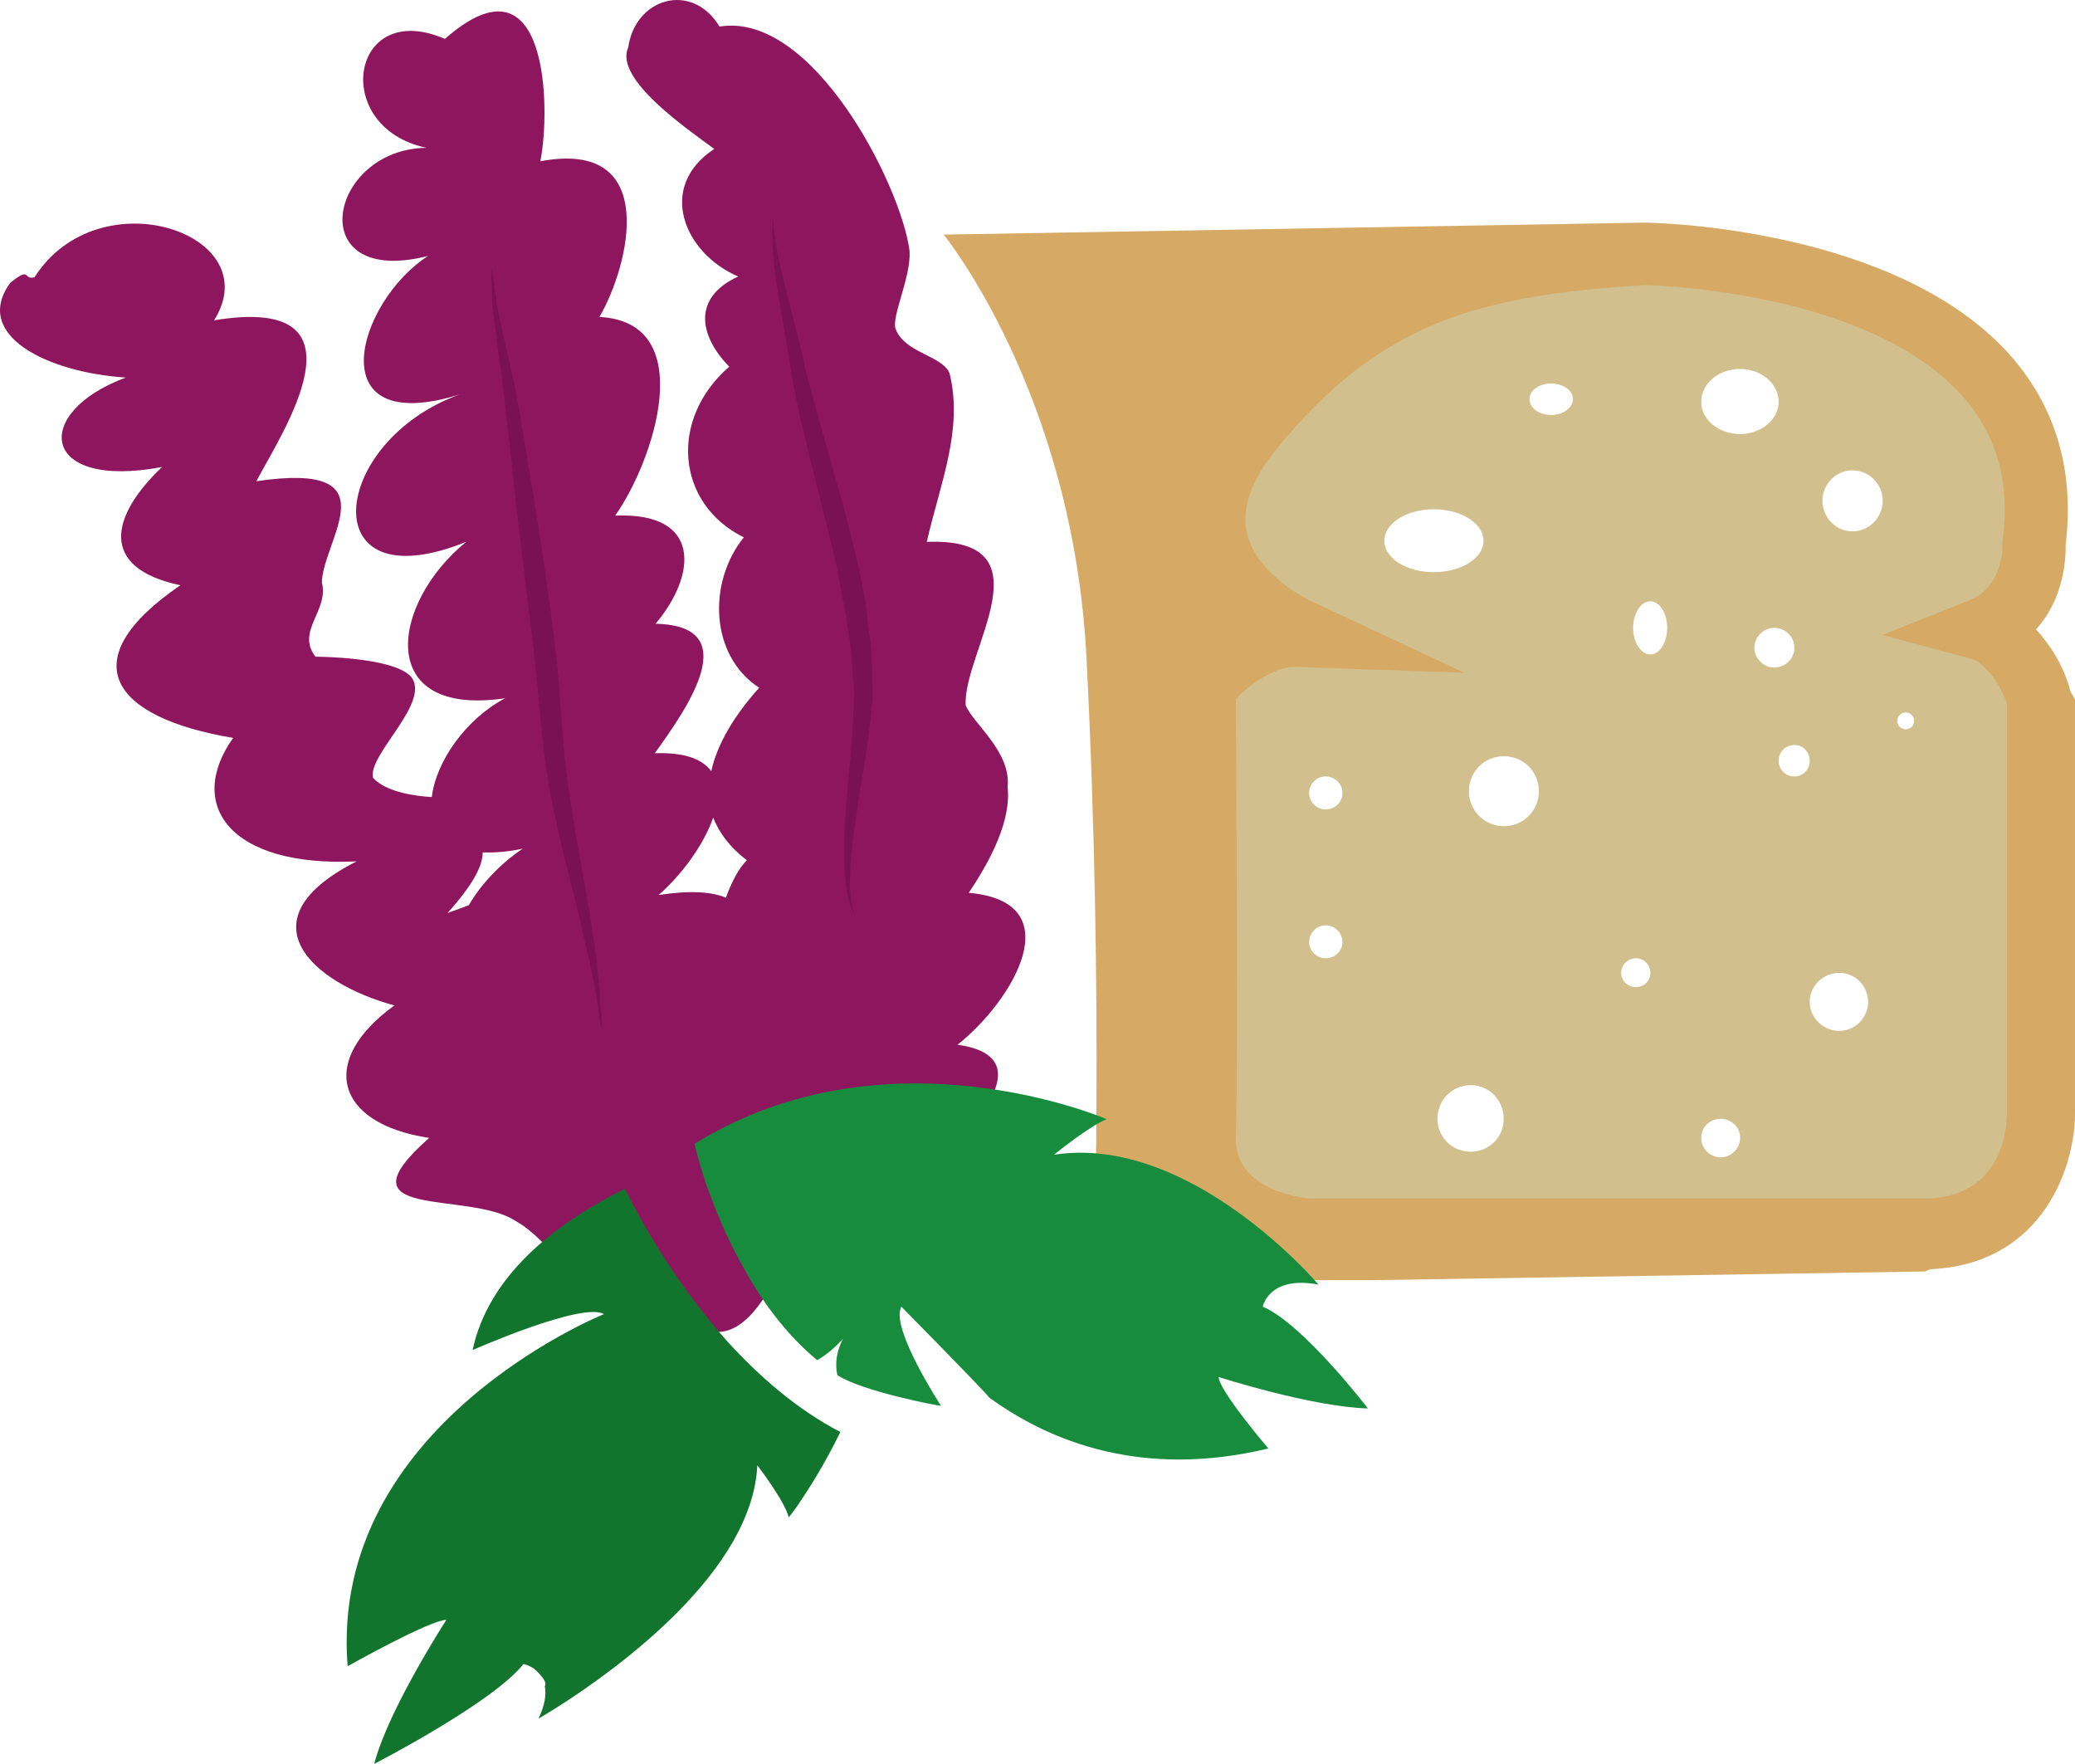
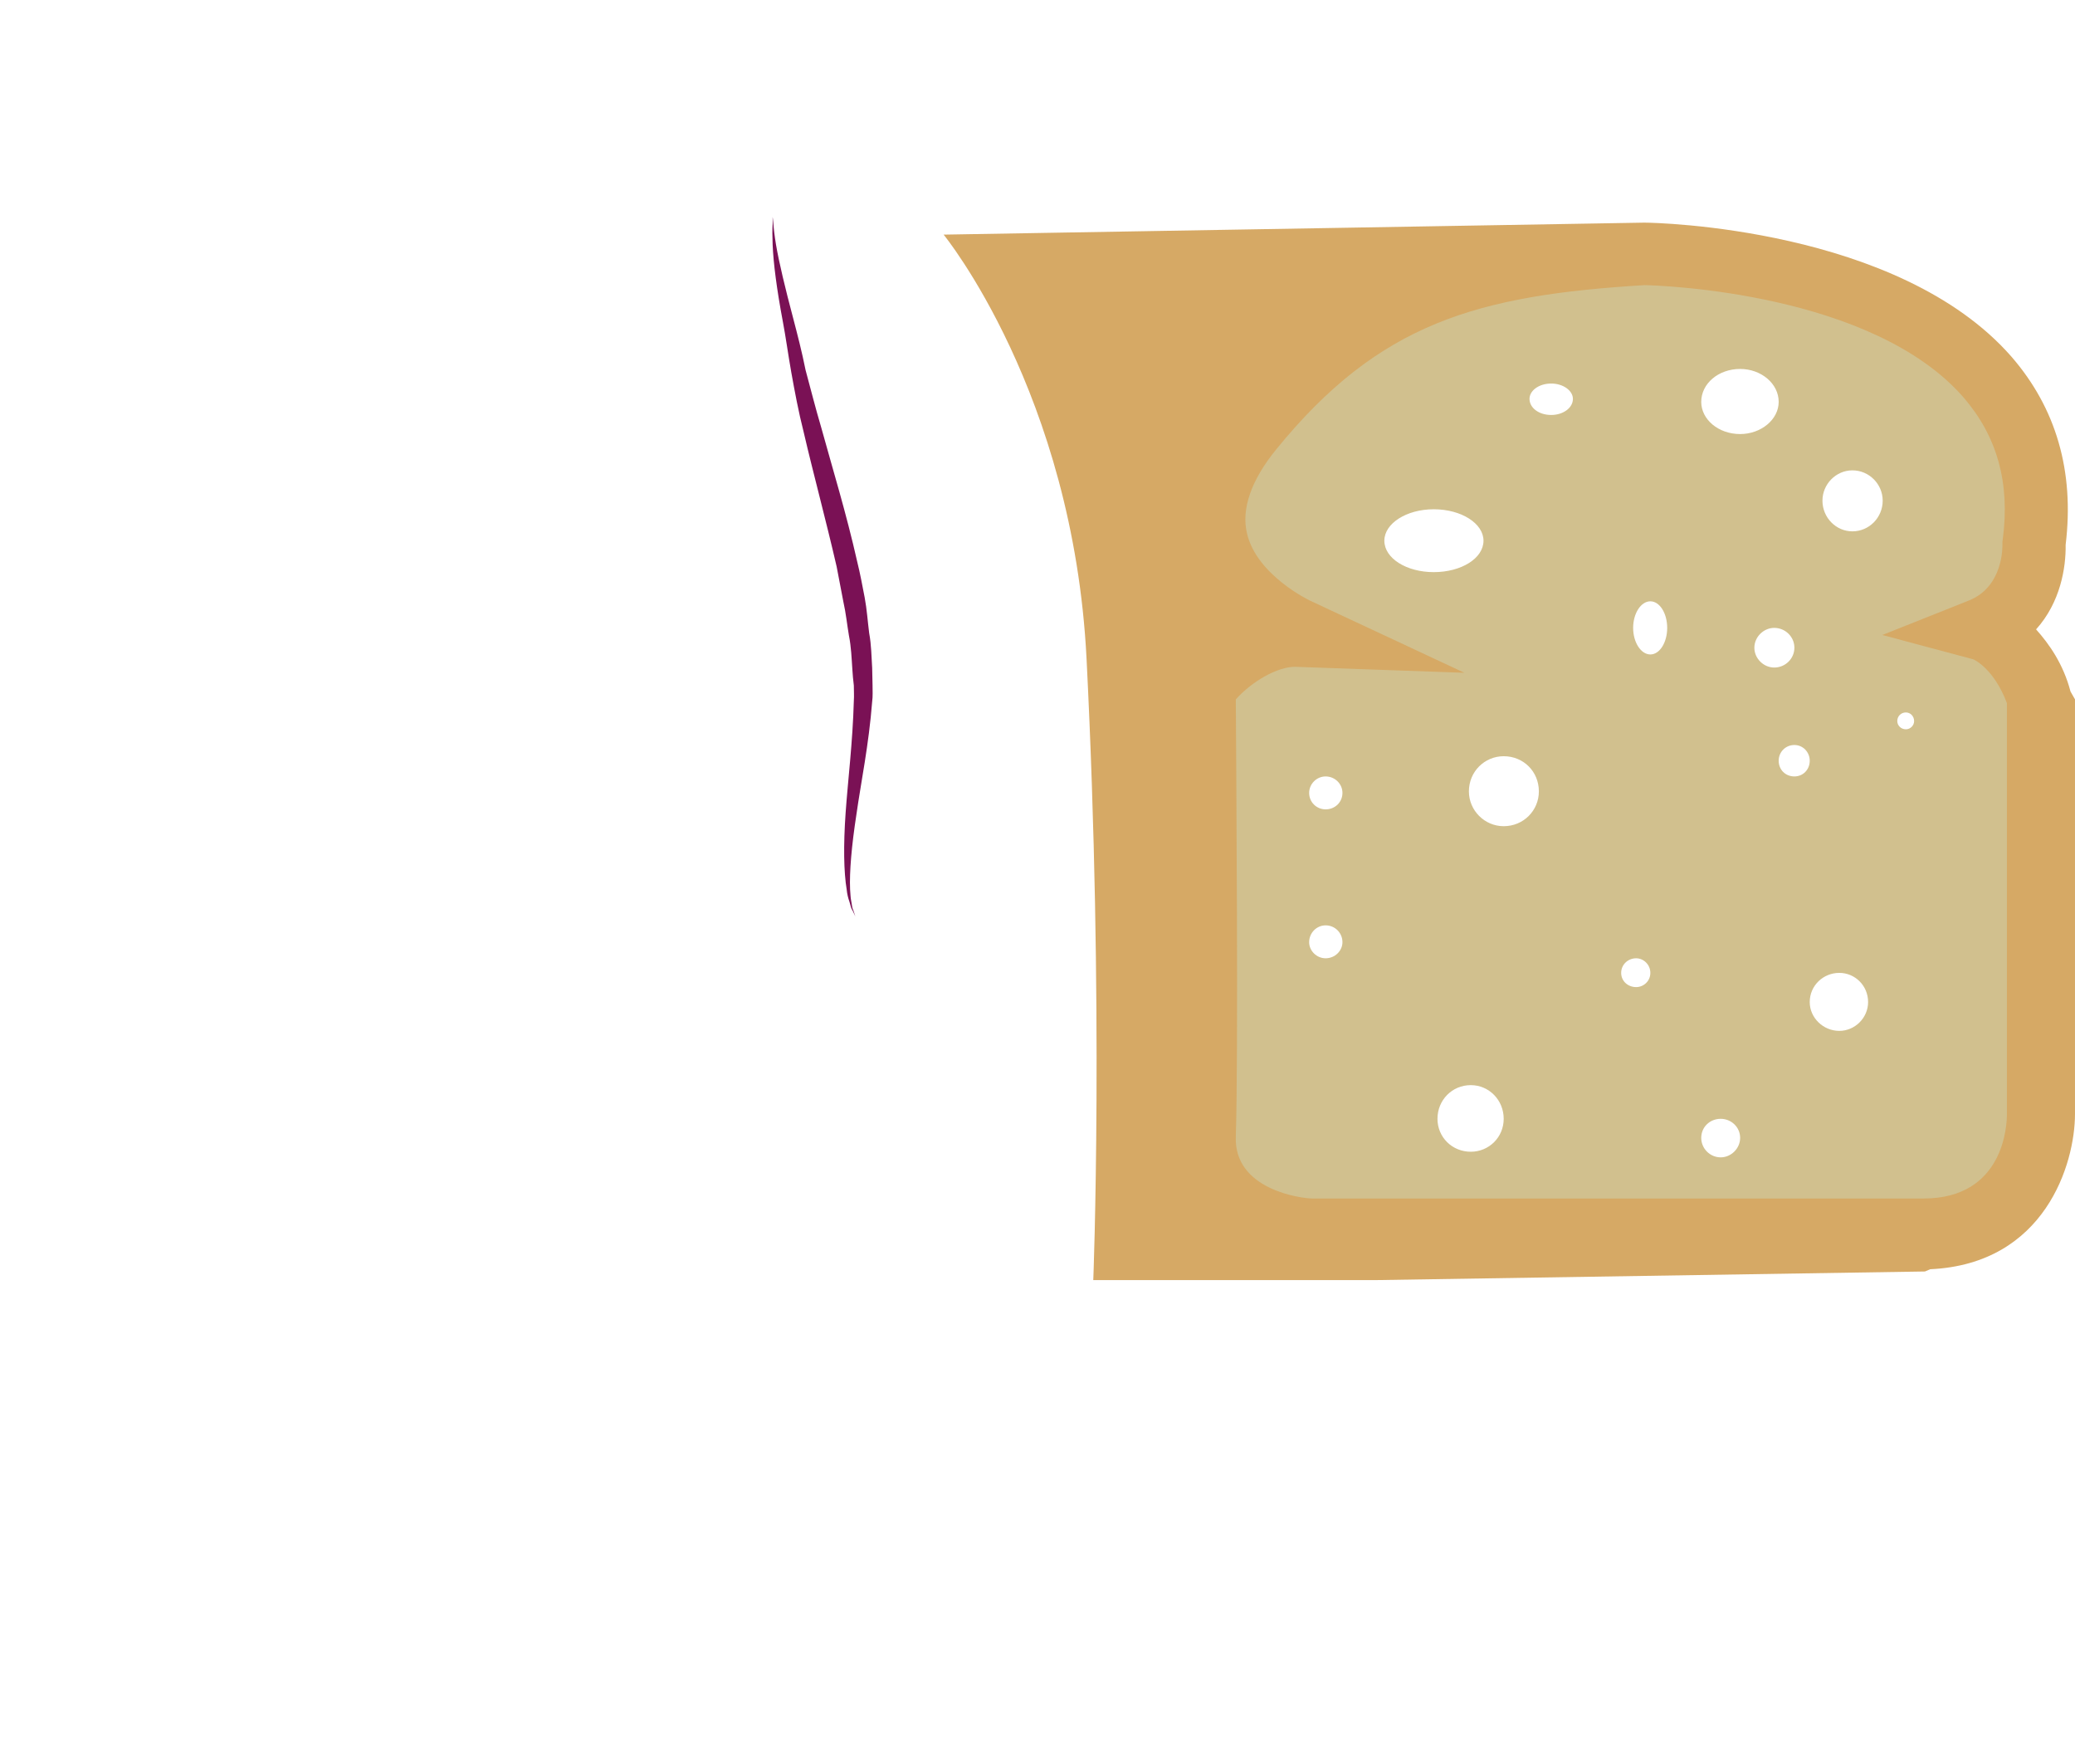
<svg xmlns="http://www.w3.org/2000/svg" id="svg22" viewBox="0 0 5546.16 4714.011" style="clip-rule:evenodd;fill-rule:evenodd;image-rendering:optimizeQuality;shape-rendering:geometricPrecision;text-rendering:geometricPrecision" version="1.1" height="47.14mm" width="55.462mm" xml:space="preserve">
  <defs id="defs4">
    <style id="style2" type="text/css">
   
    .fil0 {fill:#D1C08E}
    .fil1 {fill:#D6A965}
    .fil3 {fill:#12752E;fill-rule:nonzero}
    .fil4 {fill:#178C3D;fill-rule:nonzero}
    .fil5 {fill:#7A1155;fill-rule:nonzero}
    .fil2 {fill:#8E165E;fill-rule:nonzero}
   
  </style>
  </defs>
  <g transform="translate(-7710.84,-12438.989)" id="Vrstva_x0020_1">
    <path style="fill:#d1c08e" id="path7" d="m 12805,14388 c -13,0 -23,-10 -23,-22 0,-13 10,-23 23,-23 12,0 22,10 22,23 0,12 -10,22 -22,22 z m -143,-529 c -44,0 -80,-37 -80,-82 0,-44 36,-81 80,-81 45,0 81,37 81,81 0,45 -36,82 -81,82 z m -35,1335 c -43,0 -79,-35 -79,-77 0,-44 36,-78 79,-78 42,0 77,34 77,78 0,42 -35,77 -77,77 z m -120,-680 c -24,0 -42,-18 -42,-42 0,-23 18,-42 42,-42 23,0 41,19 41,42 0,24 -18,42 -41,42 z m -107,-344 c 0,-29 25,-53 53,-53 30,0 54,24 54,53 0,29 -24,53 -54,53 -28,0 -53,-24 -53,-53 z m -142,-657 c 0,-49 46,-88 104,-88 56,0 103,39 103,88 0,47 -47,86 -103,86 -58,0 -104,-39 -104,-86 z m 52,2019 c -29,0 -52,-24 -52,-52 0,-29 23,-51 52,-51 28,0 52,22 52,51 0,28 -24,52 -52,52 z m -188,-1344 c -25,0 -46,-32 -46,-71 0,-39 21,-71 46,-71 25,0 45,32 45,71 0,39 -20,71 -45,71 z m -38,889 c -22,0 -40,-16 -40,-38 0,-22 18,-39 40,-39 20,0 38,17 38,39 0,22 -18,38 -38,38 z m -227,-1529 c -33,0 -58,-19 -58,-43 0,-22 25,-41 58,-41 32,0 58,19 58,41 0,24 -26,43 -58,43 z m -127,1099 c -51,0 -93,-42 -93,-93 0,-53 42,-94 93,-94 53,0 94,41 94,94 0,51 -41,93 -94,93 z m -88,870 c -50,0 -89,-39 -89,-88 0,-50 39,-90 89,-90 49,0 88,40 88,90 0,49 -39,88 -88,88 z m -231,-1633 c 0,-46 59,-84 132,-84 74,0 133,38 133,84 0,47 -59,84 -133,84 -73,0 -132,-37 -132,-84 z m -157,718 c -24,0 -44,-19 -44,-44 0,-24 20,-44 44,-44 25,0 45,20 45,44 0,25 -20,44 -45,44 z m 0,398 c -24,0 -44,-20 -44,-43 0,-25 20,-45 44,-45 25,0 45,20 45,45 0,23 -20,43 -45,43 z m 1912,74 c 0,-165 -23,-311 -23,-475 0,-89 12,-189 -12,-274 -21,-74 -104,-151 -82,-230 29,-100 112,-140 110,-254 -2,-89 -2,-180 -43,-255 -109,-197 -322,-313 -523,-384 -176,-63 -335,-84 -524,-84 -99,0 -191,8 -288,7 -91,0 -113,10 -185,59 -61,40 -129,67 -198,89 -36,11 -92,14 -109,44 l -125,74 c -85,48 -133,124 -175,207 -58,118 -131,270 -141,403 -21,283 15,570 15,854 0,233 -44,541 45,758 35,84 139,90 225,110 91,22 180,45 271,58 207,27 434,8 644,8 206,0 408,-8 613,-22 185,-11 377,-66 475,-236 67,-117 30,-321 30,-457 z" class="fil0" />
    <path style="fill:#d6a965" id="path9" d="m 12852,15642 h -1633 c -29,0 -211,-23 -205,-166 7,-209 1,-998 0,-1168 43,-48 111,-87 158,-87 v 0 l 453,16 -413,-193 c -2,-1 -142,-68 -168,-179 -16,-65 11,-143 78,-225 275,-338 537,-412 985,-439 45,1 608,20 852,300 89,103 125,227 105,379 l -1,7 v 8 c 0,1 4,112 -90,149 l -231,92 243,65 c 0,0 54,22 90,117 v 1100 c 0,24 -6,224 -223,224 z m -2219,218 h 758 c 2,0 1465,-23 1465,-23 l 14,-6 c 307,-14 387,-282 387,-415 v -1108 l -12,-21 c -19,-73 -57,-127 -92,-166 65,-72 80,-165 79,-226 24,-197 -26,-366 -145,-503 -302,-345 -952,-358 -980,-358 h -3 l -1871,32 c 0,0 346,423 382,1133 47,931 18,1661 18,1661 z" class="fil1" />
-     <path style="fill:#8e165e;fill-rule:nonzero" id="path11" d="m 9651,14838 c -39,-16 -96,-20 -180,-7 61,-53 121,-134 146,-207 16,40 43,78 90,114 -22,22 -40,57 -56,100 z m -650,-121 c 30,1 65,-1 107,-10 -60,40 -113,97 -144,151 -18,7 -37,14 -57,21 70,-78 94,-127 94,-162 z m 1187,-830 c 35,-154 98,-299 61,-450 -19,-48 -119,-54 -144,-118 -13,-32 41,-138 37,-209 -22,-174 -258,-641 -508,-600 -74,-122 -226,-76 -244,56 -39,84 161,220 230,271 -154,101 -82,278 64,341 -123,56 -105,158 -24,241 -162,140 -142,367 39,456 -97,120 -91,316 41,402 -63,70 -112,148 -128,223 -23,-31 -69,-51 -151,-48 87,-121 242,-341 2,-346 110,-130 125,-299 -108,-289 103,-145 227,-517 -42,-531 80,-137 164,-477 -158,-416 28,-137 23,-572 -255,-327 -253,-110 -308,237 -49,291 -264,3 -335,375 4,289 -192,124 -294,488 85,370 -349,125 -396,561 17,394 -202,164 -246,470 104,418 -106,56 -185,170 -196,264 -43,-2 -122,-13 -157,-51 -16,-61 155,-201 102,-270 -48,-54 -256,-54 -256,-54 -53,-69 37,-123 17,-199 4,-116 191,-324 -175,-270 69,-131 317,-501 -113,-430 146,-232 -308,-385 -480,-115 -32,8 -8,-31 -65,15 -101,139 97,239 309,253 -252,93 -231,301 97,239 -138,131 -170,270 49,316 -294,201 -183,354 141,408 -126,177 -12,346 330,330 -306,155 -123,324 101,385 -204,147 -159,316 93,354 -253,223 105,139 231,222 48,27 88,73 130,121 68,36 126,74 179,111 -3,8 -6,15 -7,22 5,-5 11,-10 16,-16 2,2 6,4 9,5 45,2 98,0 137,2 13,22 23,35 22,36 172,98 266,-296 308,-343 0,-2 -2,-5 -2,-7 168,-77 301,-120 301,-120 -33,42 -45,74 -46,99 133,-110 388,-346 134,-381 147,-116 307,-382 30,-406 61,-90 114,-196 104,-283 10,-94 -93,-170 -112,-218 -9,-141 231,-449 -104,-437 z" class="fil2" />
-     <path style="fill:#12752e;fill-rule:nonzero" id="path13" d="m 9655,16024 c -126,-141 -219,-297 -274,-408 -193,96 -365,235 -407,431 0,0 294,-130 351,-96 0,0 -737,296 -685,941 0,0 218,-123 264,-124 0,0 -155,239 -193,385 0,0 317,-163 399,-267 0,0 11,2 24,10 1,0 1,0 1,0 13,10 41,38 32,49 4,22 1,50 -17,87 0,0 368,-208 520,-473 37,-65 62,-134 65,-204 0,0 73,95 84,139 0,0 10,-12 24,-32 26,-38 70,-106 114,-196 -117,-61 -216,-148 -302,-242 z" class="fil3" />
-     <path style="fill:#178c3d;fill-rule:nonzero" id="path15" d="m 10968,16119 c 0,0 249,80 399,84 0,0 -173,-226 -281,-272 0,0 16,-84 149,-59 0,0 -342,-403 -707,-347 0,0 96,-78 141,-95 0,0 -587,-254 -1102,66 0,0 10,43 31,107 22,62 55,146 103,229 48,87 112,174 194,242 23,-13 45,-31 69,-57 -17,32 -22,66 -15,97 65,43 268,82 277,82 0,0 -130,-199 -108,-260 1,-2 1,-4 2,-5 0,0 219,222 235,243 162,118 410,217 746,136 0,0 -131,-153 -133,-191 z" class="fil4" />
    <path style="fill:#7a1155;fill-rule:nonzero" id="path17" d="m 9776,13019 c 0,0 1,6 2,18 1,14 3,32 7,56 8,47 24,114 46,197 11,42 23,88 33,138 13,48 26,100 42,154 30,109 67,229 96,358 8,32 14,65 20,96 6,32 8,64 12,95 6,32 6,63 8,93 0,16 1,30 1,45 0,15 1,31 -1,45 -9,116 -30,216 -42,301 -13,84 -19,154 -17,201 1,11 1,22 3,31 2,9 2,18 5,23 4,12 6,18 6,18 0,0 -3,-6 -8,-17 -4,-5 -5,-14 -8,-23 -3,-8 -6,-20 -7,-31 -8,-48 -9,-119 -3,-205 6,-86 19,-189 22,-300 1,-13 0,-28 0,-41 -2,-15 -3,-29 -4,-44 -2,-29 -3,-59 -9,-89 -5,-29 -8,-60 -15,-91 -6,-31 -12,-62 -18,-94 -29,-126 -62,-247 -88,-359 -14,-55 -24,-109 -33,-159 -9,-51 -15,-96 -23,-138 -16,-85 -25,-155 -27,-204 -1,-24 -1,-42 0,-55 0,-13 0,-19 0,-19 z" class="fil5" />
-     <path style="fill:#7a1155;fill-rule:nonzero" id="path19" d="m 9024,13149 c 0,0 4,29 12,80 2,26 10,57 17,93 8,37 18,78 28,123 10,46 19,97 28,152 9,54 18,112 29,173 19,123 40,257 57,399 17,142 18,279 39,399 17,121 40,231 55,323 7,47 13,89 18,125 3,38 7,70 8,97 4,51 5,80 5,80 0,0 -6,-28 -13,-79 -4,-26 -11,-58 -18,-94 -9,-37 -18,-77 -28,-123 -22,-90 -52,-199 -76,-321 -26,-124 -31,-259 -48,-400 -17,-142 -33,-276 -48,-399 -6,-62 -13,-120 -19,-176 -7,-53 -11,-104 -17,-150 -7,-46 -13,-88 -17,-125 -5,-38 -10,-70 -10,-95 -1,-53 -2,-82 -2,-82 z" class="fil5" />
  </g>
</svg>